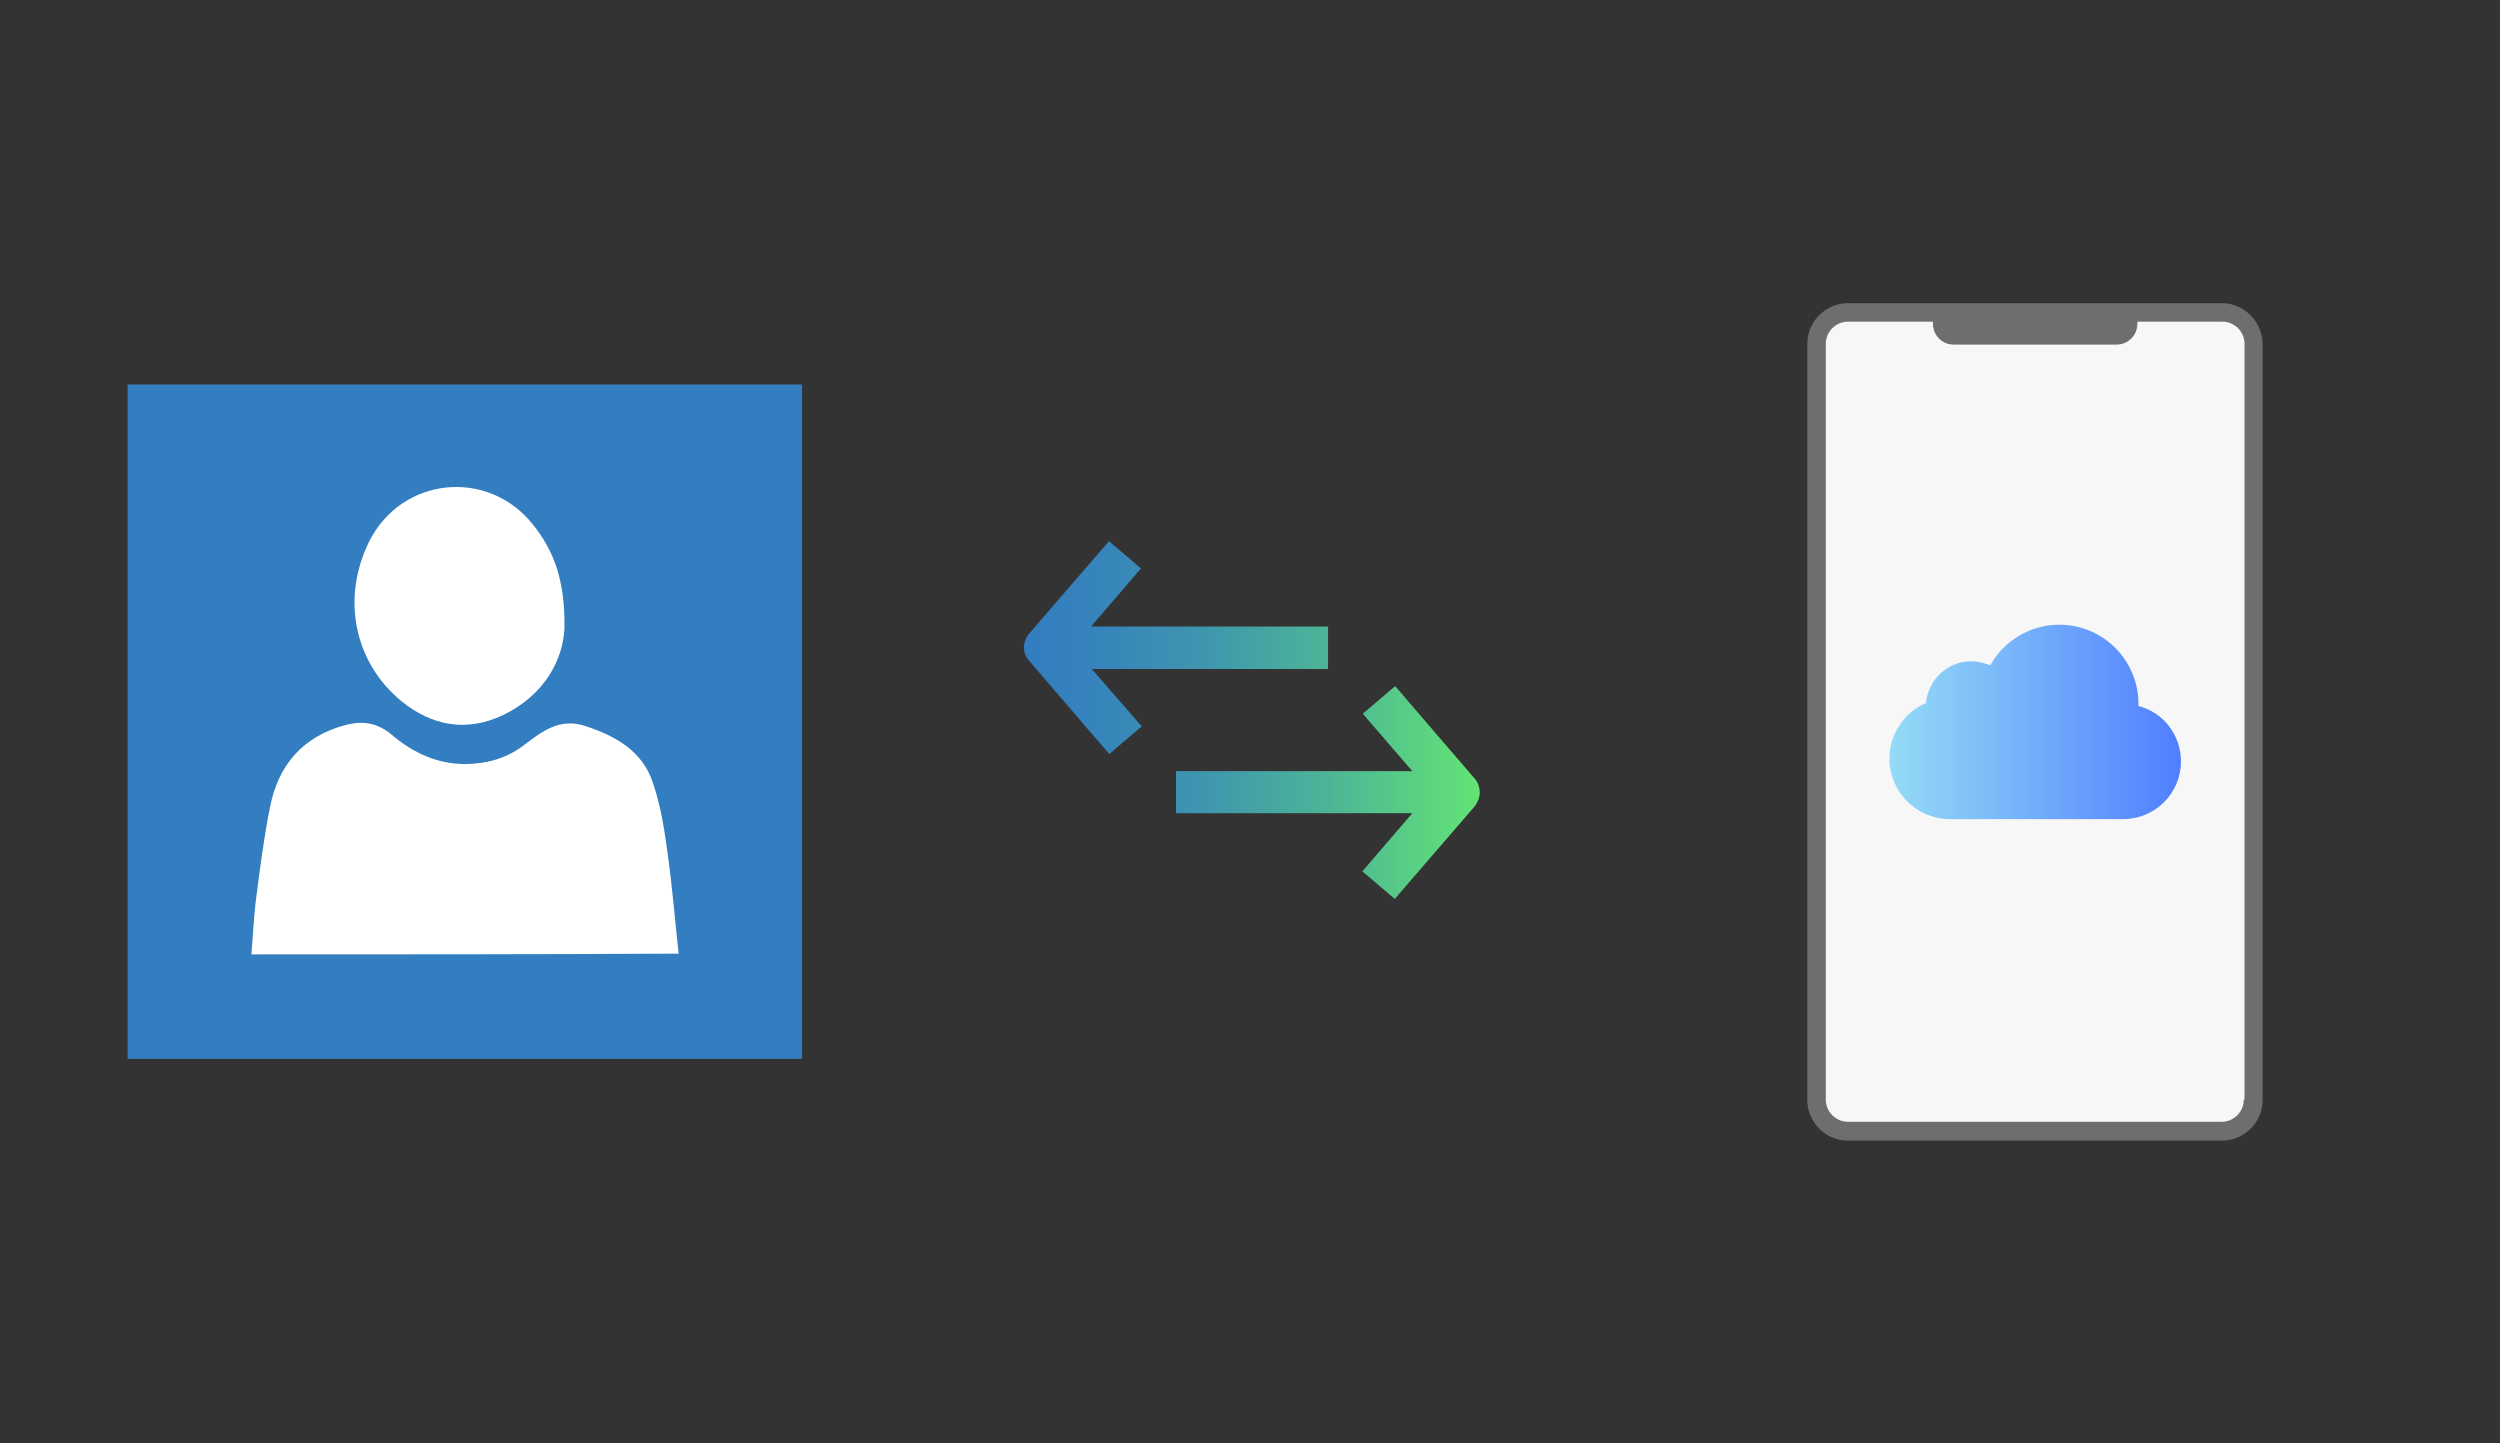
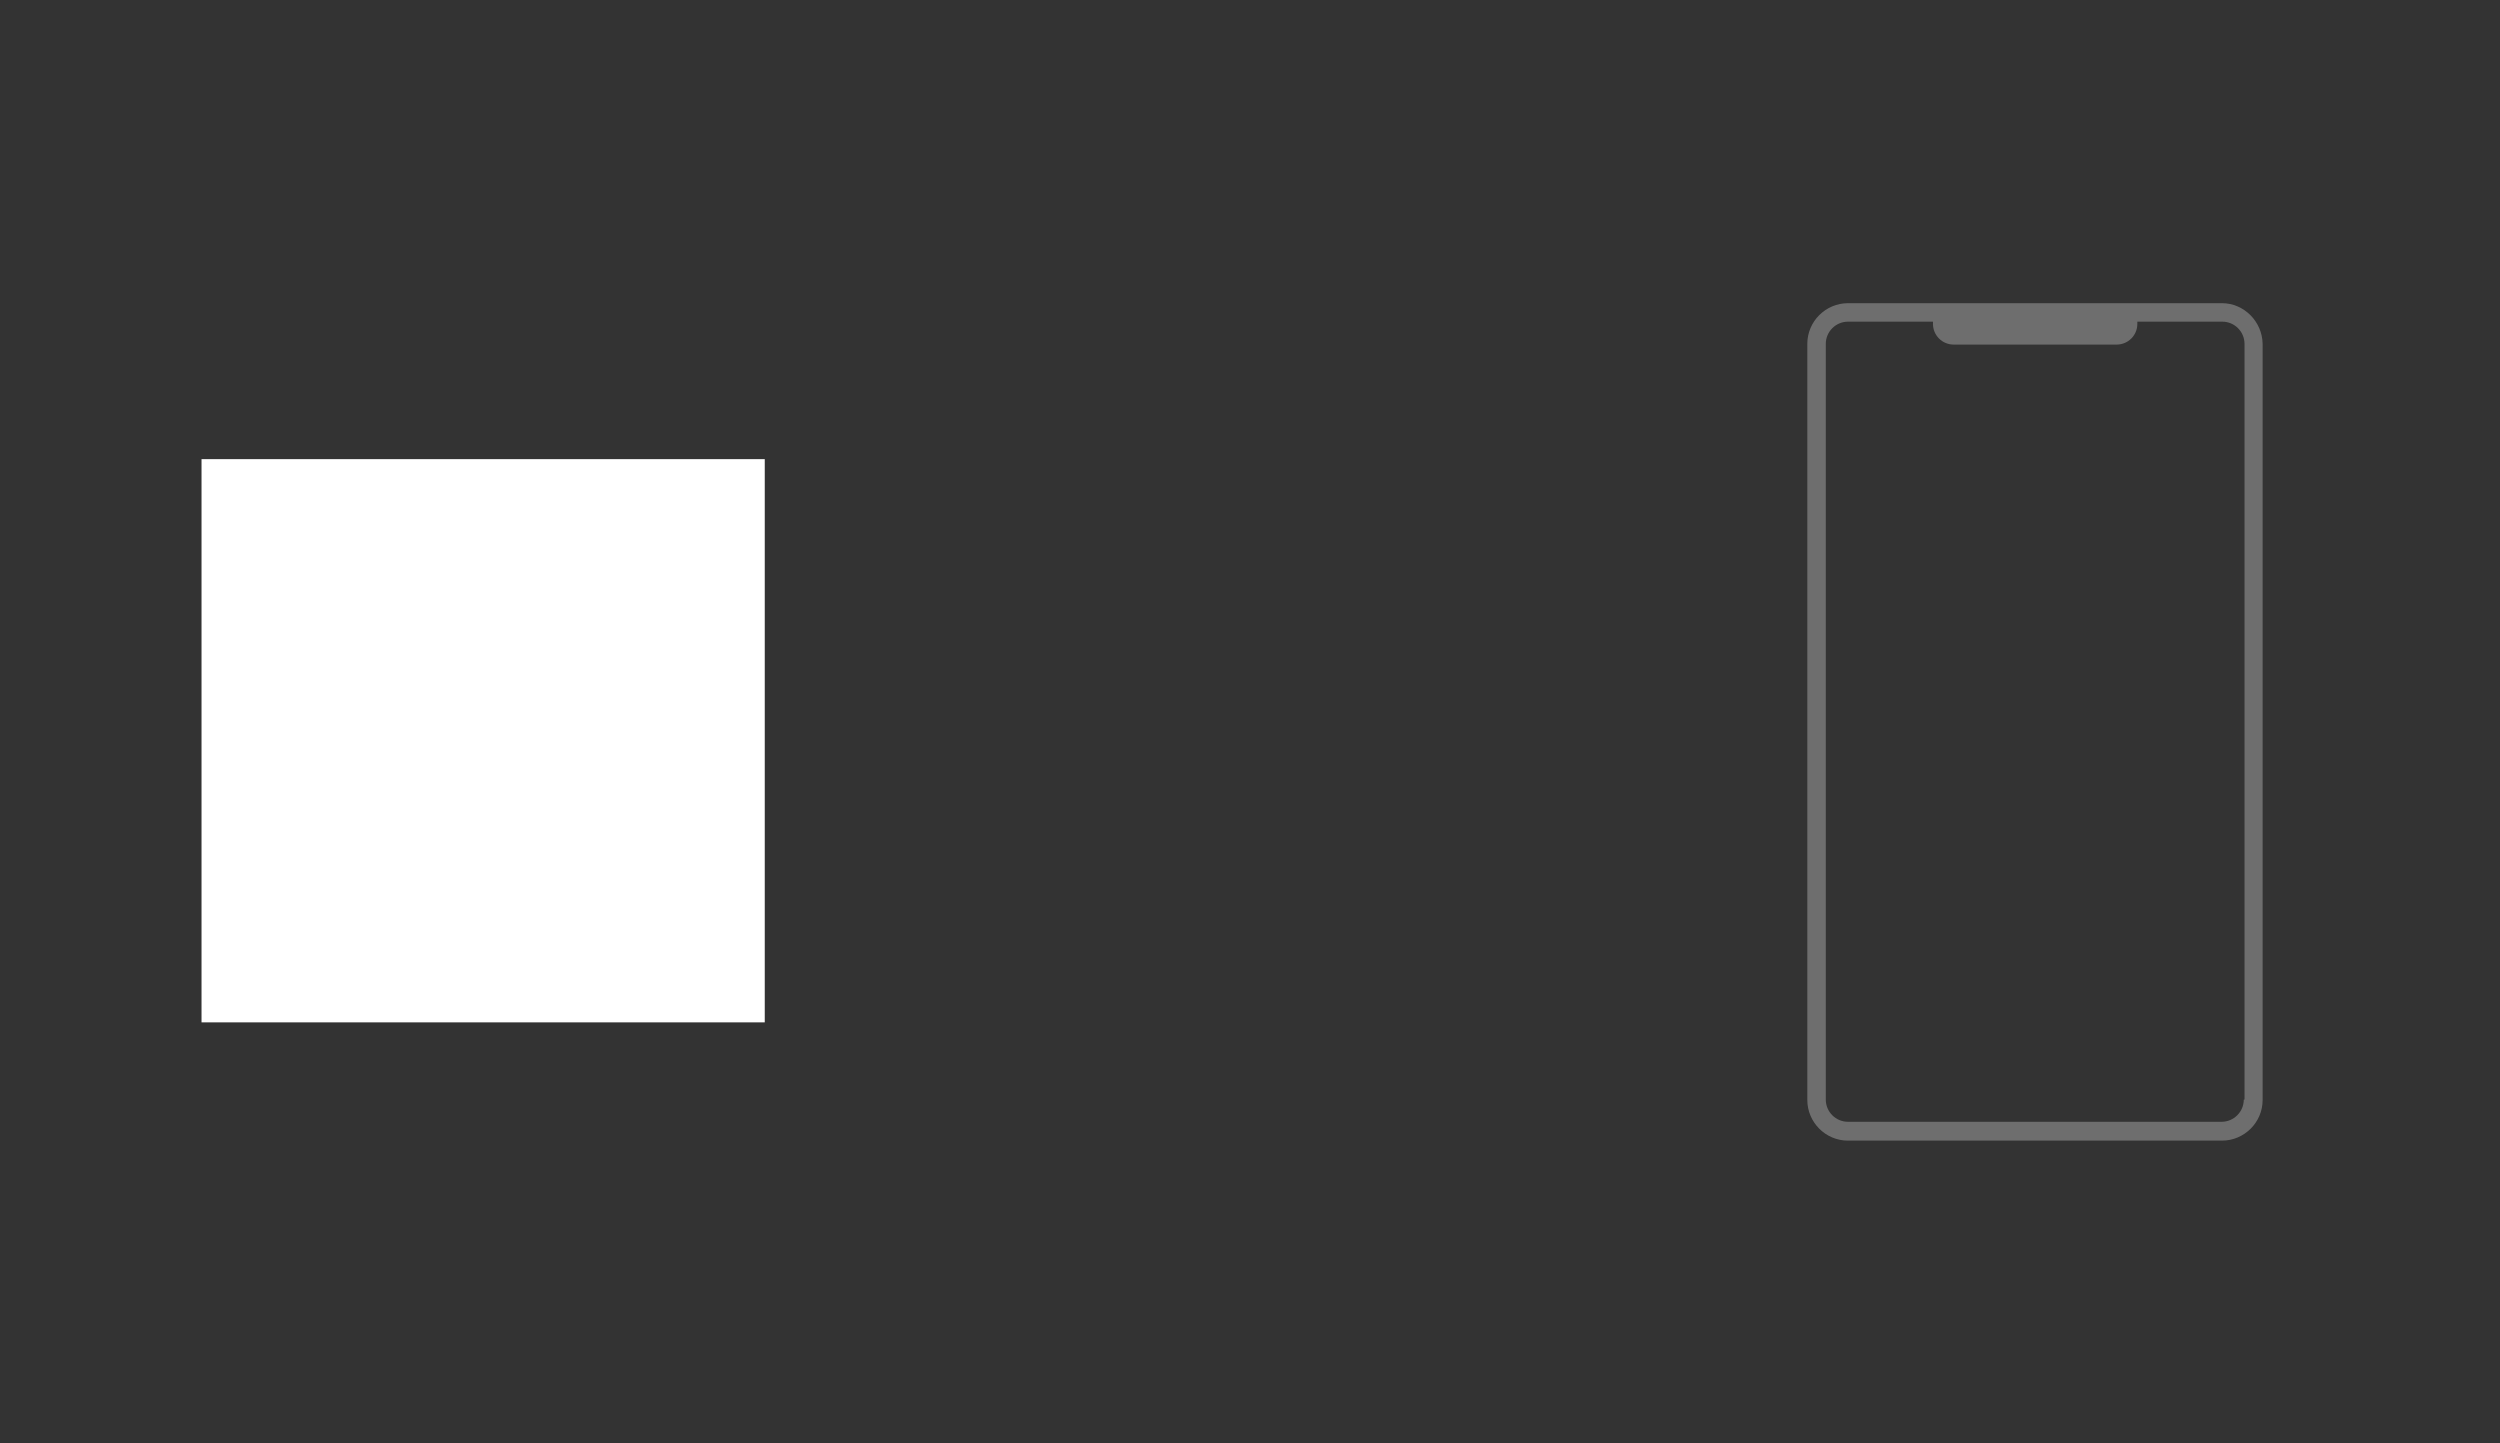
<svg xmlns="http://www.w3.org/2000/svg" x="0" y="0" width="672" height="388" xml="http://www.w3.org/XML/1998/namespace" version="1.1">
  <rect width="100%" height="100%" fill="#333333" stroke="none" />
  <svg x="422" y="66" width="250" height="256" viewBox="0, 0, 249.8, 257.7" xml:space="preserve" enable-background="new 0 0 249.8 257.7" version="1.1">
    <g id="Layer_1">
      <g>
        <g>
          <g>
            <g>
-               <path d="M175.5 239.6 L74.3 239.6 C69.6 239.6 65.8 235.8 65.8 231.1 L65.8 26.6 C65.8 21.9 69.6 18.1 74.3 18.1 L175.5 18.1 C180.2 18.1 184 21.9 184 26.6 L184 231.2 C183.9 235.8 180.2 239.6 175.5 239.6 z" style="fill:#F7F7F7;" />
-             </g>
+               </g>
            <path d="M175.5 15.6 L74.3 15.6 C68.3 15.6 63.3 20.5 63.3 26.6 L63.3 231.2 C63.3 237.2 68.2 242.2 74.3 242.2 L175.5 242.2 C181.5 242.2 186.5 237.3 186.5 231.2 L186.5 26.6 C186.4 20.6 181.5 15.6 175.5 15.6 z M181.4 231.1 C181.4 234.4 178.7 237.1 175.4 237.1 L74.3 237.1 C71 237.1 68.3 234.4 68.3 231.1 L68.3 26.6 C68.3 23.3 71 20.6 74.3 20.6 L97.3 20.6 C97.3 20.8 97.3 21 97.3 21.2 C97.3 24.3 99.8 26.8 102.9 26.8 L147 26.8 C150.1 26.8 152.6 24.3 152.6 21.2 C152.6 21 152.6 20.8 152.6 20.6 L175.6 20.6 C178.9 20.6 181.6 23.3 181.6 26.6 L181.6 231.1 z" style="fill:#6E6E6E;" />
          </g>
        </g>
        <linearGradient x1="85.445" y1="128.87" x2="164.365" y2="128.87" gradientUnits="userSpaceOnUse" id="SVGID_1_">
          <stop offset="0%" stop-color="#95DCF6" />
          <stop offset="100%" stop-color="#507EFF" />
        </linearGradient>
-         <path d="M164.4 139.6 C164.4 148.2 157.4 155.2 148.8 155.2 L101.9 155.2 C92.8 155.2 85.5 147.8 85.5 138.8 C85.5 132.3 89.5 126.3 95.4 123.8 C96 117.4 101.3 112.5 107.6 112.5 C109.4 112.5 111.1 112.9 112.8 113.6 C116.5 106.9 123.7 102.6 131.5 102.6 C143.3 102.6 152.9 112.2 152.9 124 C152.9 124.2 152.9 124.4 152.9 124.6 C159.6 126.3 164.4 132.4 164.4 139.6 z" style="fill:url(#SVGID_1_);" />
      </g>
    </g>
    <g id="sync_1_" />
    <g id="add_1_" />
    <g id="move_1_" />
    <g id="transfer_1_" />
    <g id="share_1_" />
    <g id="link_1_" />
    <g id="export_1_" />
    <g id="integrate_1_" />
    <g id="connect_1_" />
    <g id="copy_1_" />
    <g id="convert_1_" />
    <g id="push" />
  </svg>
  <svg x="250" y="107" width="173" height="173" viewBox="0, 0, 172.7, 172.7" xml:space="preserve" enable-background="new 0 0 172.7 172.7" version="1.1">
    <g id="sync_1_" />
    <g id="add_1_" />
    <g id="move_1_" />
    <g id="transfer_1_">
      <linearGradient x1="25.207" y1="86.36" x2="147.514" y2="86.36" gradientUnits="userSpaceOnUse" id="transfer_2_">
        <stop offset="0%" stop-color="#337DC1" />
        <stop offset="16.28%" stop-color="#3684BC" />
        <stop offset="39.51%" stop-color="#3F96AE" />
        <stop offset="66.91%" stop-color="#4DB597" />
        <stop offset="97.29%" stop-color="#61E077" />
        <stop offset="100%" stop-color="#63E474" />
      </linearGradient>
-       <path d="M147.5 105.9 C147.5 107.1 146.9 108.6 146.1 109.6 L124.7 134.4 L116 127 L129.4 111.4 L66 111.4 L66 100.1 L129.4 100.1 L116.1 84.7 L124.8 77.3 L126.3 79 C126.4 79.2 140.9 96 145.7 101.6 C146.1 102.1 146.3 102.2 146.3 102.3 C147 103.1 147.5 104.5 147.5 105.9 z M26.6 70.5 C26.6 70.5 26.8 70.7 27.2 71.2 C32 76.8 46.4 93.6 46.6 93.8 L48.1 95.5 L56.8 88.1 L43.4 72.7 L106.8 72.7 L106.8 61.3 L43.2 61.3 L56.6 45.7 L48 38.4 L26.6 63.2 C25.7 64.2 25.2 65.6 25.2 66.9 C25.2 68.3 25.7 69.6 26.6 70.5 z" id="transfer" style="fill:url(#transfer_2_);" />
    </g>
    <g id="share_1_" />
    <g id="link_1_" />
    <g id="export_1_" />
    <g id="integrate_1_" />
    <g id="connect_1_" />
    <g id="copy_1_" />
    <g id="convert_1_" />
    <g id="push" />
  </svg>
  <svg x="0" y="66" width="250" height="256" viewBox="0, 0, 249.8, 257.7" xml:space="preserve" id="Layer_1#1" enable-background="new 0 0 249.8 257.7" version="1.1">
    <g>
      <rect x="53.6" y="57.8" width="152.4" height="152.4" style="fill:white;" />
      <g>
-         <path d="M33.6 37.6 C33.6 98.4 33.6 159.3 33.6 220.1 C94.4 220.1 155.3 220.1 216.1 220.1 C216.1 159.3 216.1 98.4 216.1 37.6 C155.3 37.6 94.5 37.6 33.6 37.6 z M99 80 C107.8 62.6 131 60.2 143.2 75.4 C149 82.6 152 90.7 151.8 103.6 C151.4 112.1 146.4 121.7 135.1 127.1 C125.2 131.7 116 130 107.7 123.3 C94.8 112.7 91.4 95.3 99 80 z M67.1 191.8 C67.5 187.1 67.7 182.6 68.2 178 C69.3 169.4 70.4 160.6 72.1 152.1 C74.3 140.7 80.9 132.8 92.7 129.7 C97.4 128.5 101.3 129.2 105.1 132.4 C110.9 137.3 117.5 140.4 125.3 140.3 C131.1 140.2 136.6 138.6 141.2 134.9 C146.1 131.2 150.7 127.8 157.4 130 C165.7 132.7 172.9 136.8 175.7 145.3 C177.9 151.6 178.9 158.4 179.8 165.1 C181 173.7 181.7 182.5 182.7 191.6 C143.8 191.8 105.7 191.8 67.1 191.8 z" style="fill:#337DC1;" />
-       </g>
+         </g>
    </g>
  </svg>
</svg>